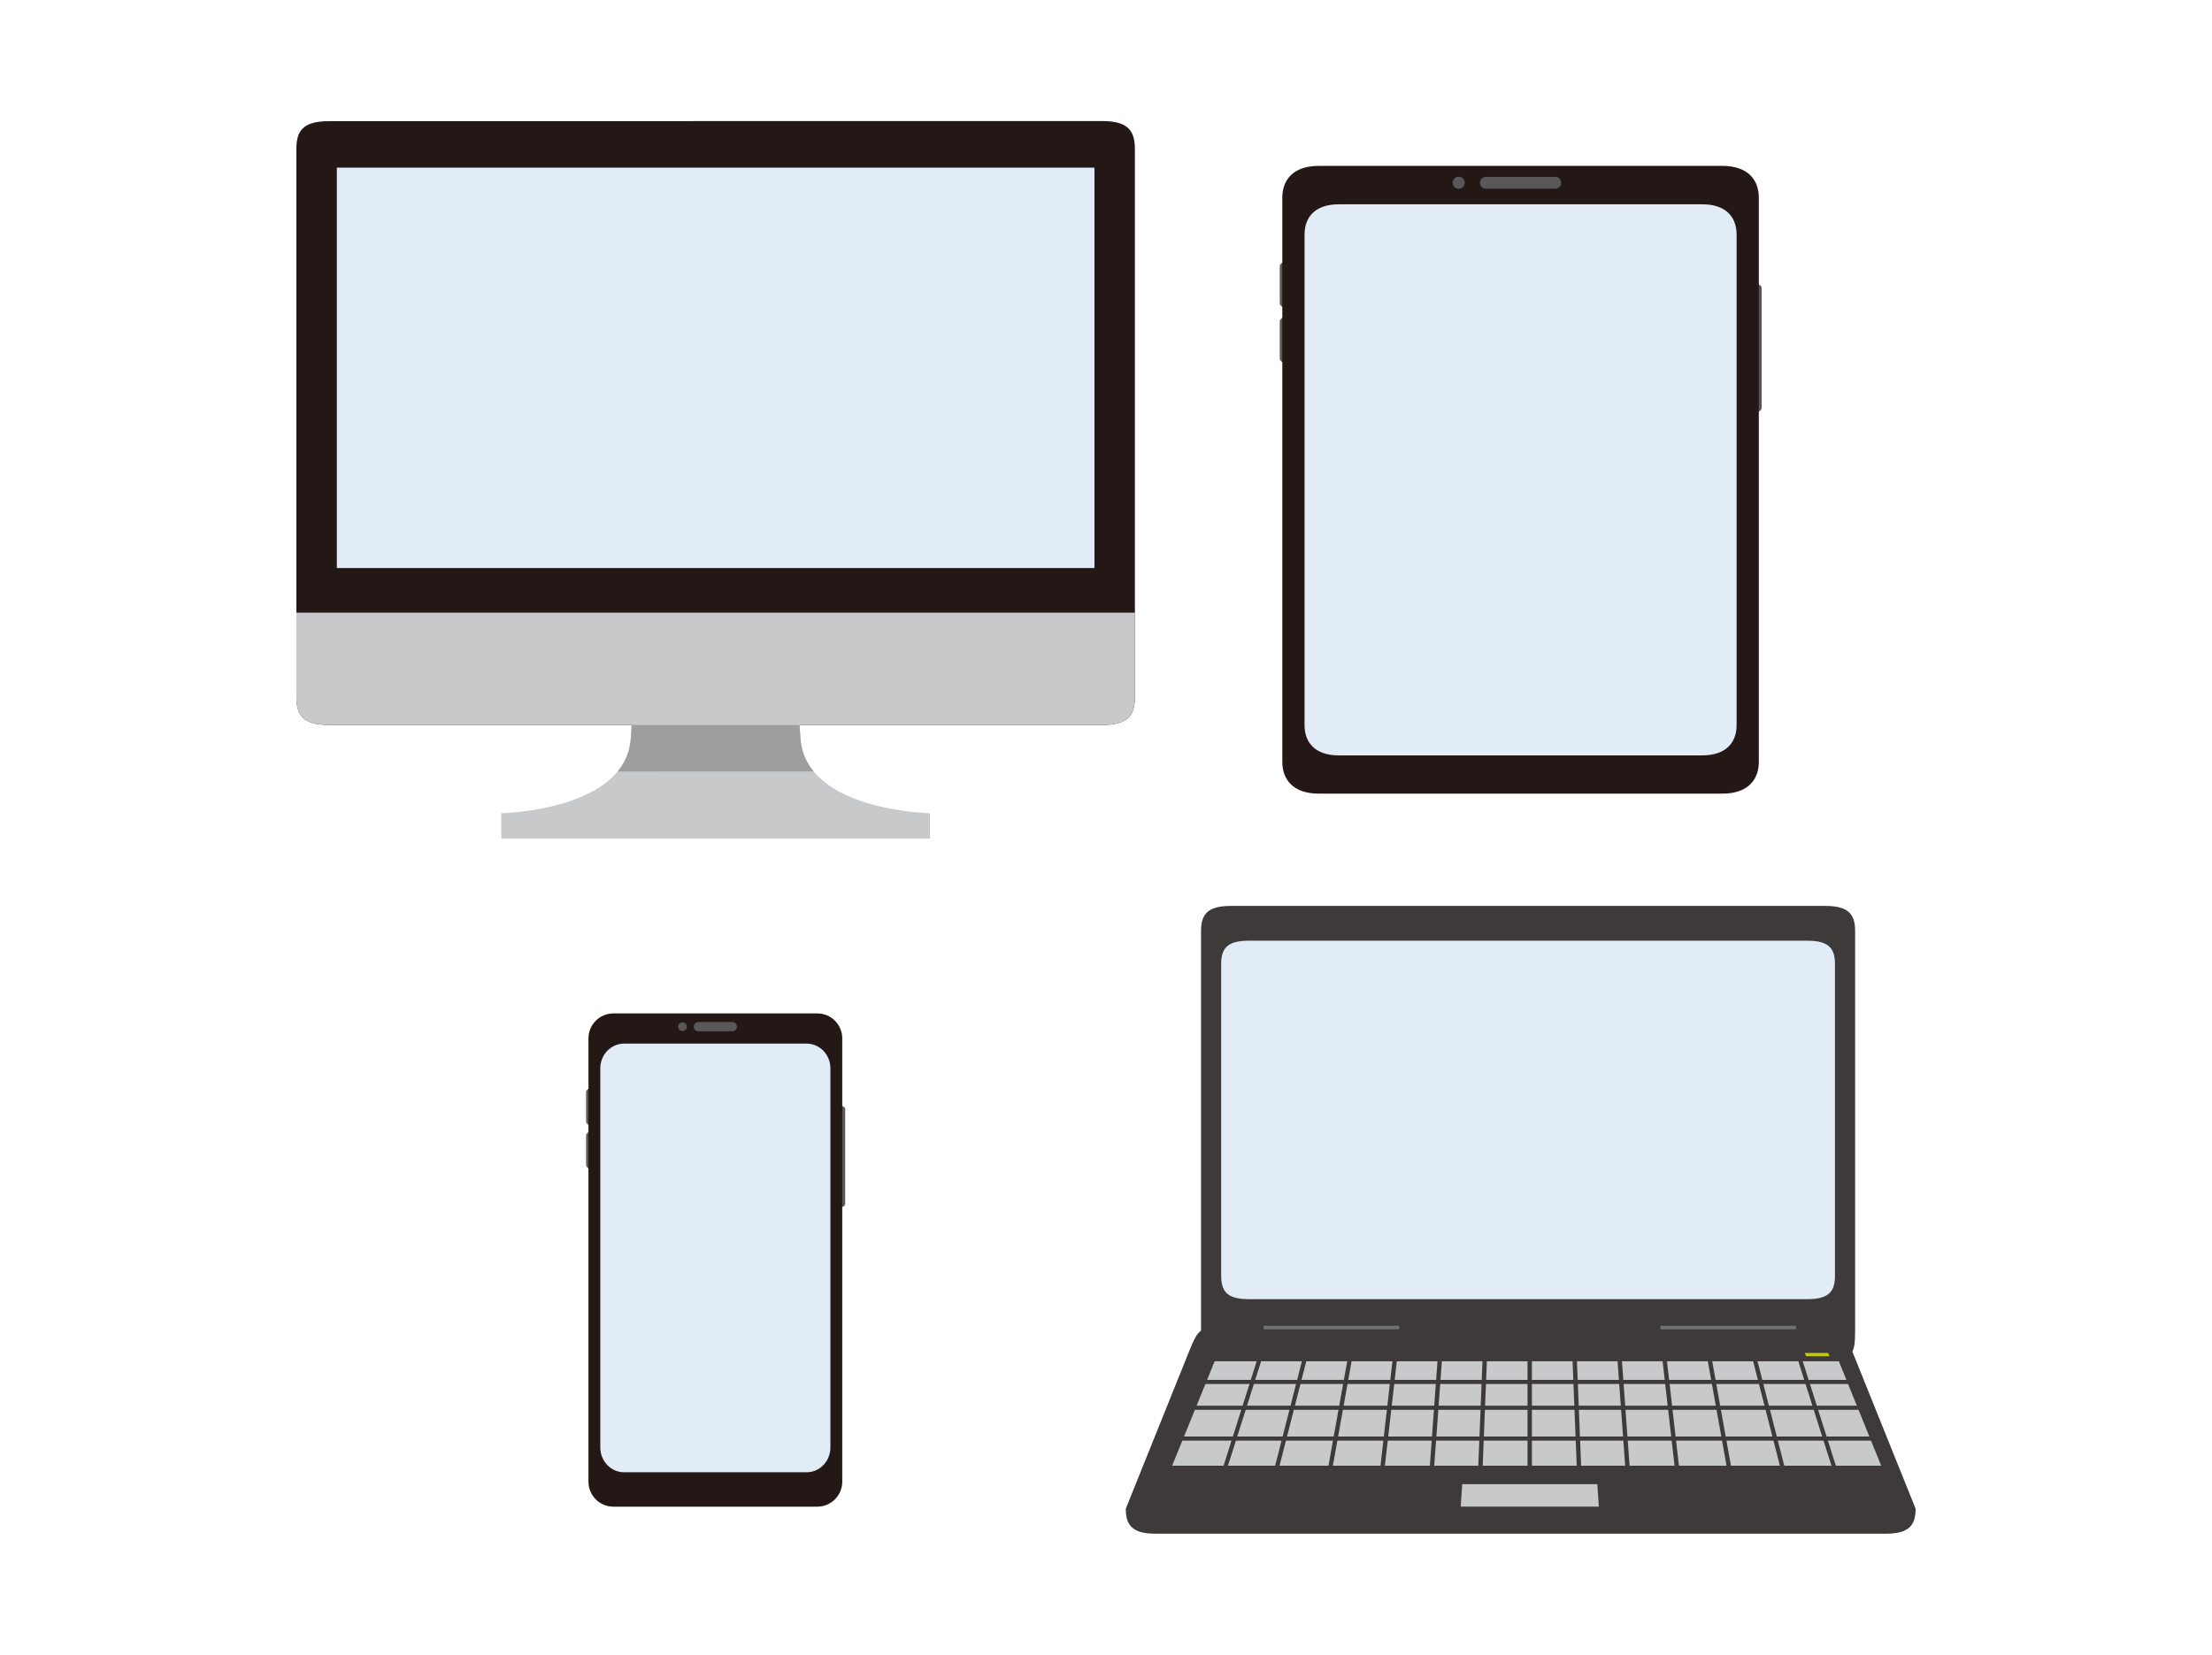
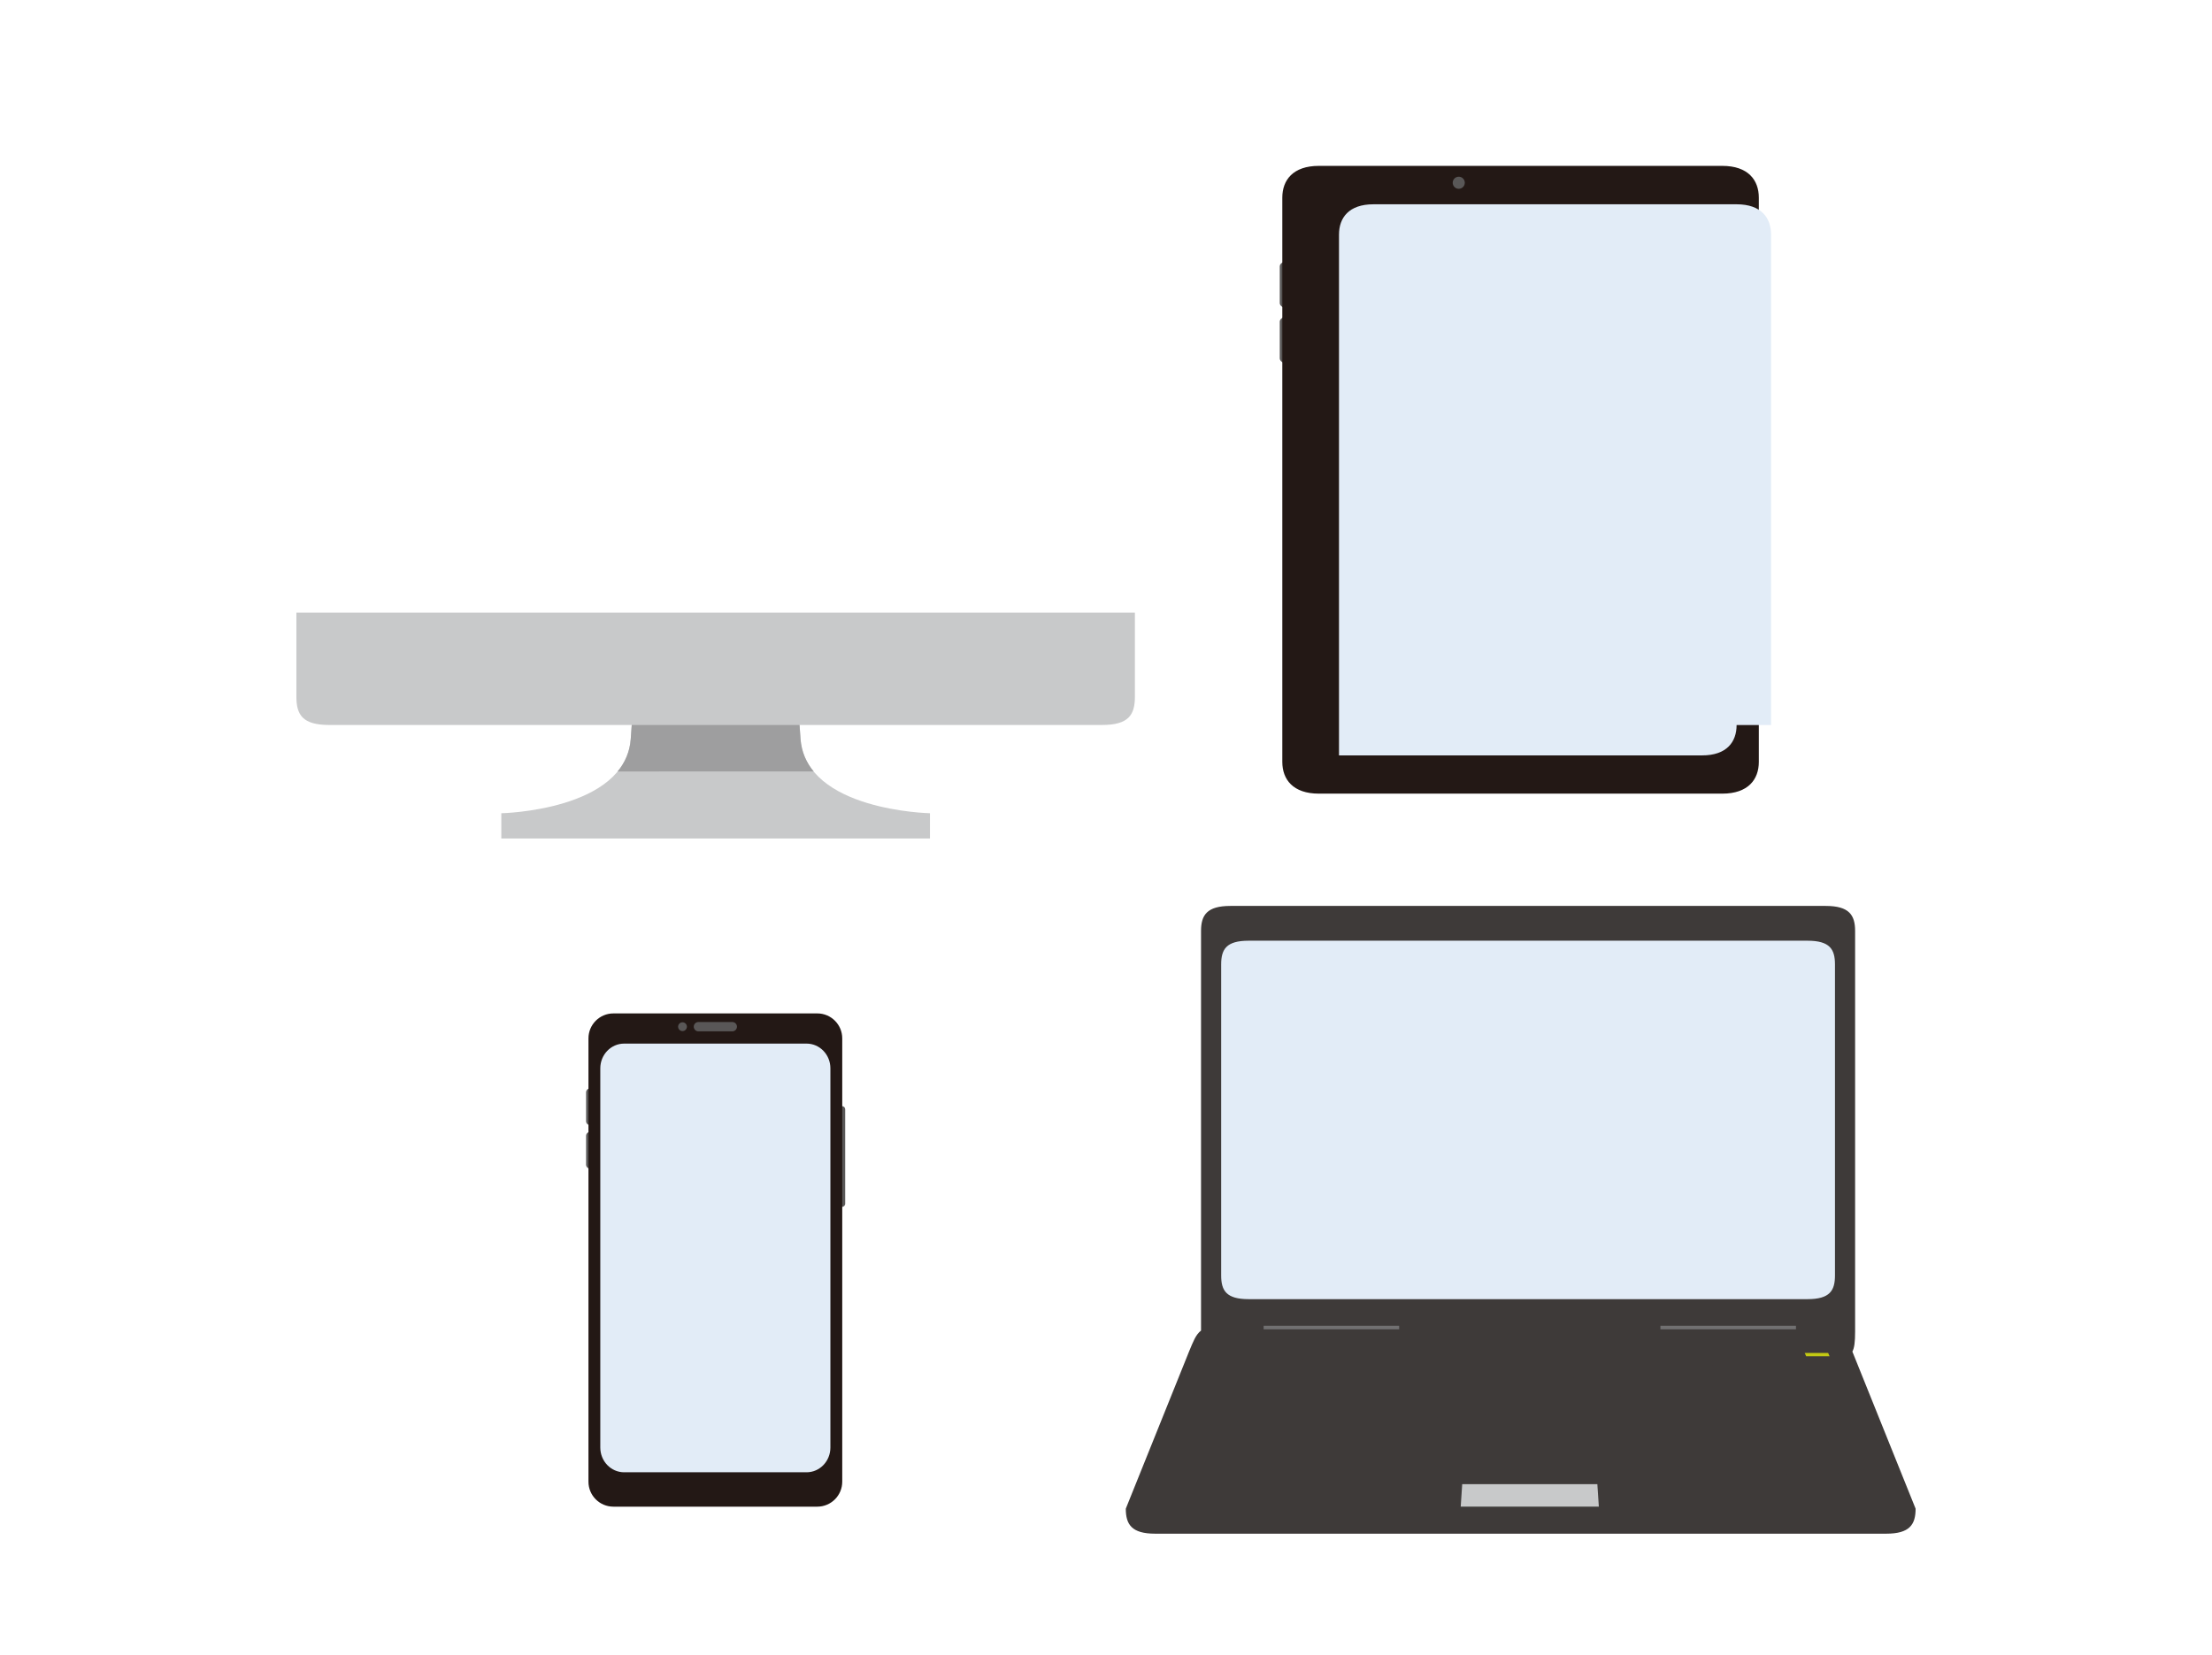
<svg xmlns="http://www.w3.org/2000/svg" id="b" viewBox="0 0 290 217">
  <defs>
    <style>.d{fill:#fff;}.e{fill:#c8c9ca;}.f{fill:#c2c913;}.g{fill:#3e3a39;}.h{fill:#595757;}.i{fill:#717071;}.j{fill:#9e9e9f;}.k{fill:#231815;}.l{fill:#e2ecf7;}</style>
  </defs>
  <g id="c">
    <g>
      <rect class="d" width="290" height="217" />
      <g>
        <g>
          <path class="h" d="M77.887,147.031c0,.289-.235,.524-.525,.524h0c-.29,0-.523-.235-.523-.524v-3.777c0-.289,.234-.524,.523-.524h0c.29,0,.525,.235,.525,.524v3.777Z" />
          <path class="h" d="M77.887,152.731c0,.289-.235,.524-.525,.524h0c-.29,0-.523-.235-.523-.524v-3.777c0-.289,.234-.524,.523-.524h0c.29,0,.525,.235,.525,.524v3.777Z" />
          <path class="h" d="M110.808,145.474c0-.231-.188-.419-.42-.419h0c-.232,0-.42,.188-.42,.419v12.379c0,.231,.188,.419,.42,.419h0c.231,0,.42-.188,.42-.419v-12.379Z" />
          <path class="k" d="M80.421,132.898h26.727c1.806,0,3.272,1.466,3.272,3.272v58.141c0,1.806-1.466,3.272-3.272,3.272h-26.729c-1.805,0-3.27-1.465-3.27-3.27v-58.142c0-1.806,1.466-3.272,3.272-3.272Z" />
          <path class="l" d="M108.868,189.83c0,1.792-1.399,3.244-3.124,3.244h-23.918c-1.725,0-3.125-1.452-3.125-3.244v-49.732c0-1.79,1.4-3.241,3.125-3.241h23.918c1.726,0,3.124,1.451,3.124,3.241v49.732Z" />
          <path class="h" d="M96.618,134.638c0,.338-.274,.614-.612,.614h-4.441c-.338,0-.611-.276-.611-.614h0c0-.338,.273-.611,.611-.611h4.441c.338,0,.612,.273,.612,.611h0Z" />
          <path class="h" d="M90.055,134.638c0,.32-.259,.577-.577,.577-.318,0-.576-.258-.576-.577,0-.317,.258-.575,.576-.575,.319,0,.577,.258,.577,.575Z" />
        </g>
        <g>
          <path class="h" d="M169.753,39.74c0,.37-.441,.67-.985,.67h0c-.545,0-.986-.3-.986-.67v-4.806c0-.368,.441-.668,.986-.668h0c.544,0,.985,.3,.985,.668v4.806Z" />
          <path class="h" d="M169.753,46.995c0,.368-.441,.666-.985,.666h0c-.545,0-.986-.297-.986-.666v-4.806c0-.37,.441-.667,.986-.667h0c.544,0,.985,.297,.985,.667v4.806Z" />
          <path class="h" d="M230.956,37.759c0-.294-.351-.534-.788-.534h0c-.435,0-.789,.24-.789,.534v15.755c0,.296,.353,.534,.789,.534h0c.437,0,.788-.238,.788-.534v-15.755Z" />
          <path class="k" d="M230.588,99.915c0,2.299-1.401,4.163-4.792,4.163h-52.889c-3.39,0-4.792-1.864-4.792-4.163V25.917c0-2.301,1.401-4.164,4.792-4.164h52.889c3.391,0,4.792,1.864,4.792,4.164V99.915Z" />
-           <path class="l" d="M227.674,95.084c0,2.198-1.279,3.978-4.519,3.978h-47.609c-3.24,0-4.517-1.78-4.517-3.978V30.768c0-2.196,1.277-3.978,4.517-3.978h47.609c3.24,0,4.519,1.782,4.519,3.978V95.084Z" />
-           <path class="h" d="M204.67,23.968c0,.429-.245,.779-.879,.779h-8.879c-.634,0-.88-.35-.88-.779h0c0-.43,.245-.777,.88-.777h8.879c.634,0,.879,.348,.879,.777h0Z" />
+           <path class="l" d="M227.674,95.084c0,2.198-1.279,3.978-4.519,3.978h-47.609V30.768c0-2.196,1.277-3.978,4.517-3.978h47.609c3.24,0,4.519,1.782,4.519,3.978V95.084Z" />
          <path class="h" d="M192.04,23.966c0,.439-.355,.794-.793,.794s-.793-.355-.793-.794c0-.437,.355-.792,.793-.792s.793,.355,.793,.792Z" />
        </g>
        <g>
          <path class="g" d="M242.853,177.245c.26-.478,.358-1.277,.358-2.606v-52.555c0-2.082-.78-3.281-3.85-3.281h-78.051c-3.07,0-3.85,1.199-3.85,3.281v52.408c-.701,.539-1.024,1.444-1.551,2.696l-8.314,20.66c0,2.08,.78,3.279,3.85,3.279h95.847c3.071,0,3.85-1.199,3.85-3.279l-8.29-20.603Z" />
          <rect class="i" x="165.666" y="173.858" width="17.769" height=".468" />
          <rect class="i" x="217.686" y="173.858" width="17.77" height=".468" />
          <path class="l" d="M240.571,167.258c0,1.989-.668,3.112-3.602,3.112h-73.269c-2.934,0-3.601-1.123-3.601-3.112v-40.781c0-1.99,.667-3.113,3.601-3.113h73.269c2.934,0,3.602,1.123,3.602,3.113v40.781Z" />
-           <polygon class="e" points="246.631 192.212 153.67 192.212 159.246 178.518 241.08 178.518 246.631 192.212" />
          <rect class="g" x="154.981" y="188.384" width="91.139" height=".539" />
          <rect class="g" x="156.467" y="184.341" width="88.165" height=".539" />
          <rect class="g" x="157.545" y="180.956" width="86.009" height=".539" />
          <rect class="g" x="200.262" y="177.549" width=".576" height="18.109" />
          <polygon class="g" points="206.705 177.549 206.129 177.549 206.851 195.657 207.427 195.657 206.705 177.549" />
          <polygon class="g" points="212.571 177.549 211.995 177.549 213.318 195.657 213.895 195.657 212.571 177.549" />
          <polygon class="g" points="218.437 177.549 217.861 177.549 219.931 195.657 220.505 195.657 218.437 177.549" />
          <polygon class="g" points="224.303 177.549 223.727 177.549 226.973 195.657 227.549 195.657 224.303 177.549" />
          <polygon class="g" points="230.169 177.549 229.594 177.549 234.232 195.657 234.806 195.657 230.169 177.549" />
          <polygon class="g" points="236.036 177.549 235.46 177.549 241.201 195.657 241.778 195.657 236.036 177.549" />
          <polygon class="g" points="194.396 177.549 194.972 177.549 194.25 195.657 193.673 195.657 194.396 177.549" />
          <polygon class="g" points="188.529 177.549 189.106 177.549 187.781 195.657 187.206 195.657 188.529 177.549" />
          <polygon class="g" points="182.662 177.549 183.238 177.549 181.168 195.657 180.594 195.657 182.662 177.549" />
-           <polygon class="g" points="176.796 177.549 177.372 177.549 174.127 195.657 173.55 195.657 176.796 177.549" />
          <polygon class="g" points="170.93 177.549 171.506 177.549 166.867 195.657 166.293 195.657 170.93 177.549" />
          <polygon class="g" points="165.064 177.549 165.64 177.549 159.898 195.657 159.322 195.657 165.064 177.549" />
          <polygon class="f" points="239.864 177.861 236.792 177.861 236.607 177.429 239.679 177.429 239.864 177.861" />
          <polygon class="e" points="209.417 194.636 191.7 194.636 191.504 197.582 209.613 197.582 209.417 194.636" />
        </g>
        <g>
-           <path class="k" d="M148.79,91.352c0,2.378-.8,3.721-4.308,3.721H43.163c-3.509,0-4.306-1.344-4.306-3.721V19.573c0-2.379,.797-3.686,4.306-3.686l101.318-.014c3.509,0,4.308,1.344,4.308,3.722V91.352Z" />
          <path class="e" d="M38.857,80.342v11.01c0,2.378,.797,3.721,4.306,3.721h39.66c-.04,.595-.083,1.206-.131,1.843-.709,9.408-16.969,9.732-16.969,9.732v3.31h56.198v-3.31s-16.26-.324-16.969-9.732c-.048-.637-.091-1.248-.131-1.843h39.66c3.509,0,4.308-1.344,4.308-3.721v-11.01H38.857Z" />
-           <rect class="l" x="44.16" y="21.985" width="99.326" height="52.506" />
          <path class="j" d="M82.692,96.916c-.128,1.699-.768,3.098-1.723,4.256l25.703-.005c-.953-1.157-1.592-2.554-1.72-4.251-.048-.636-.091-1.248-.131-1.843h-21.998c-.04,.594-.083,1.206-.131,1.843Z" />
        </g>
      </g>
    </g>
  </g>
</svg>